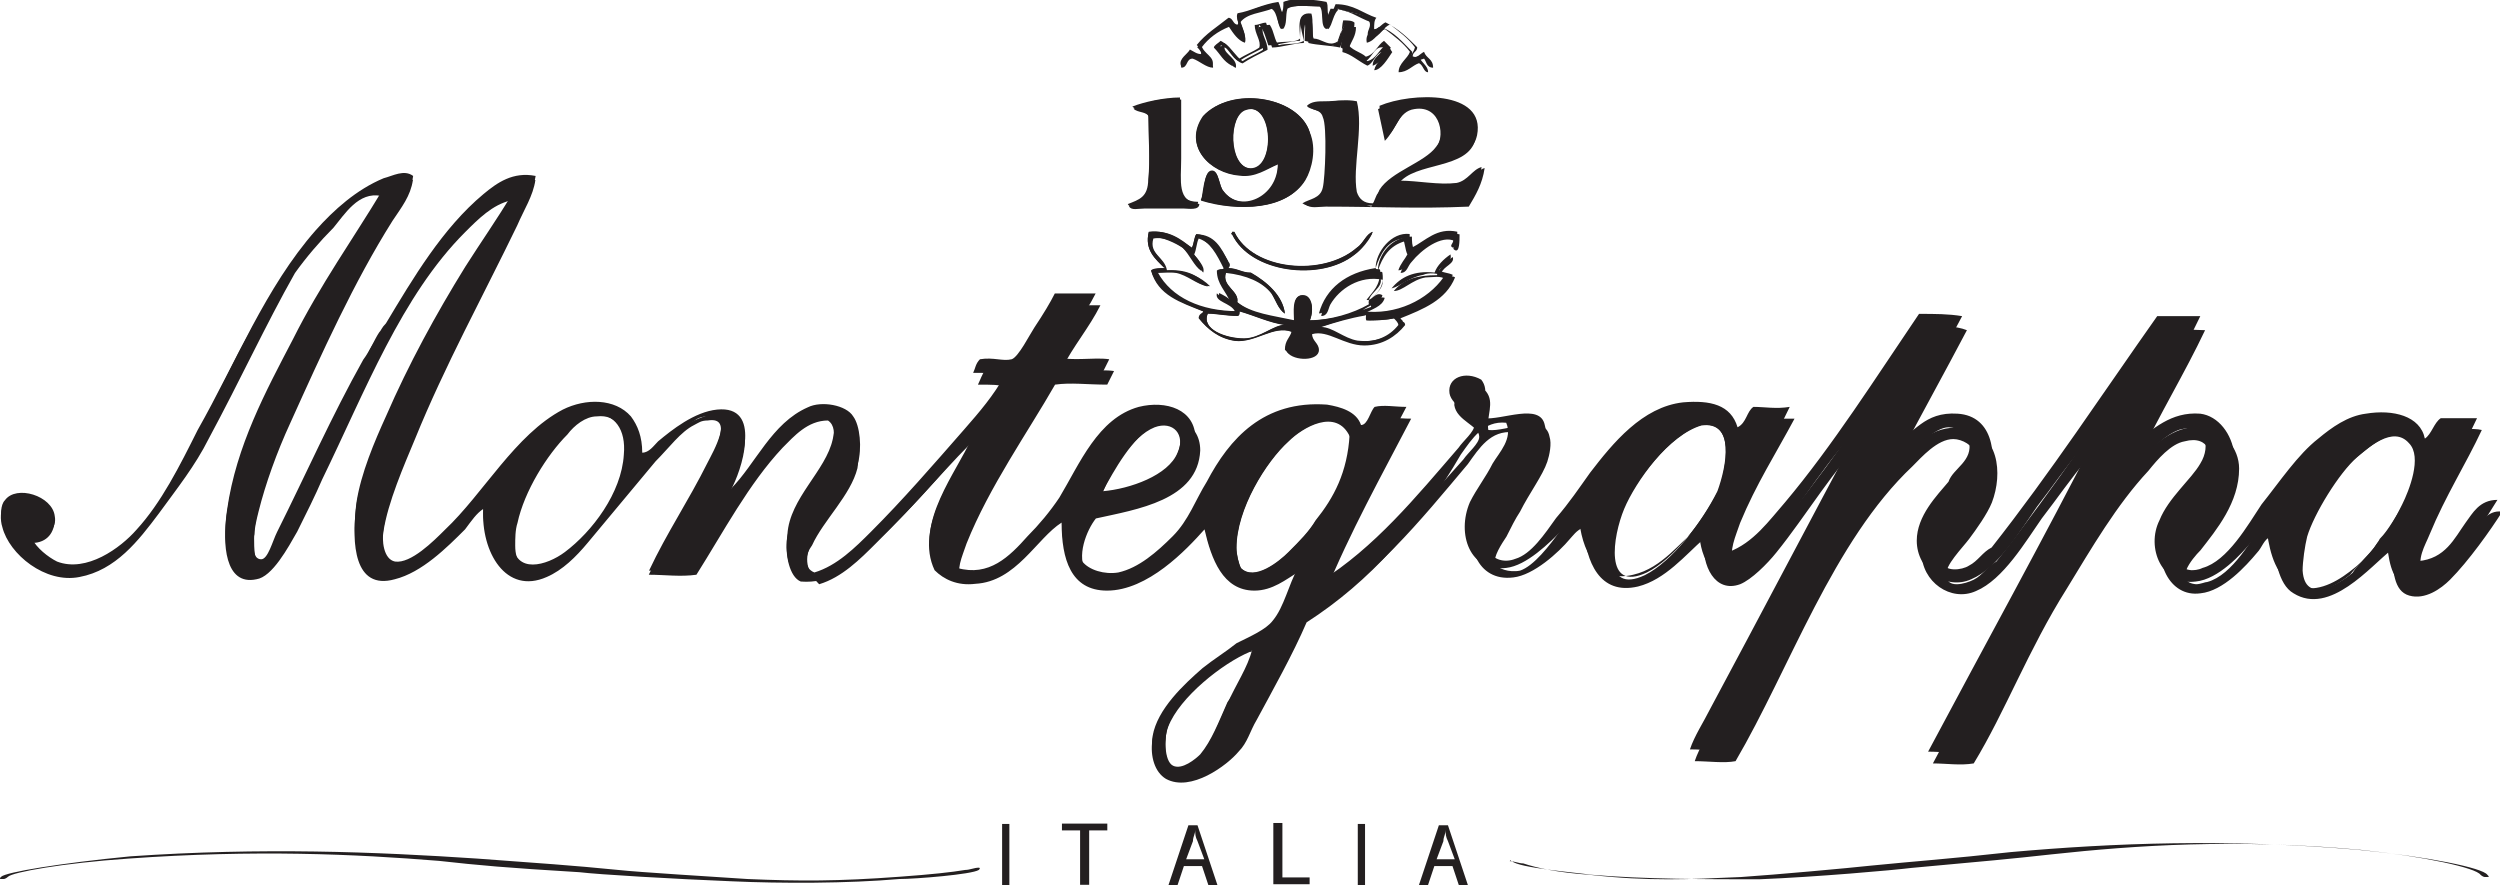
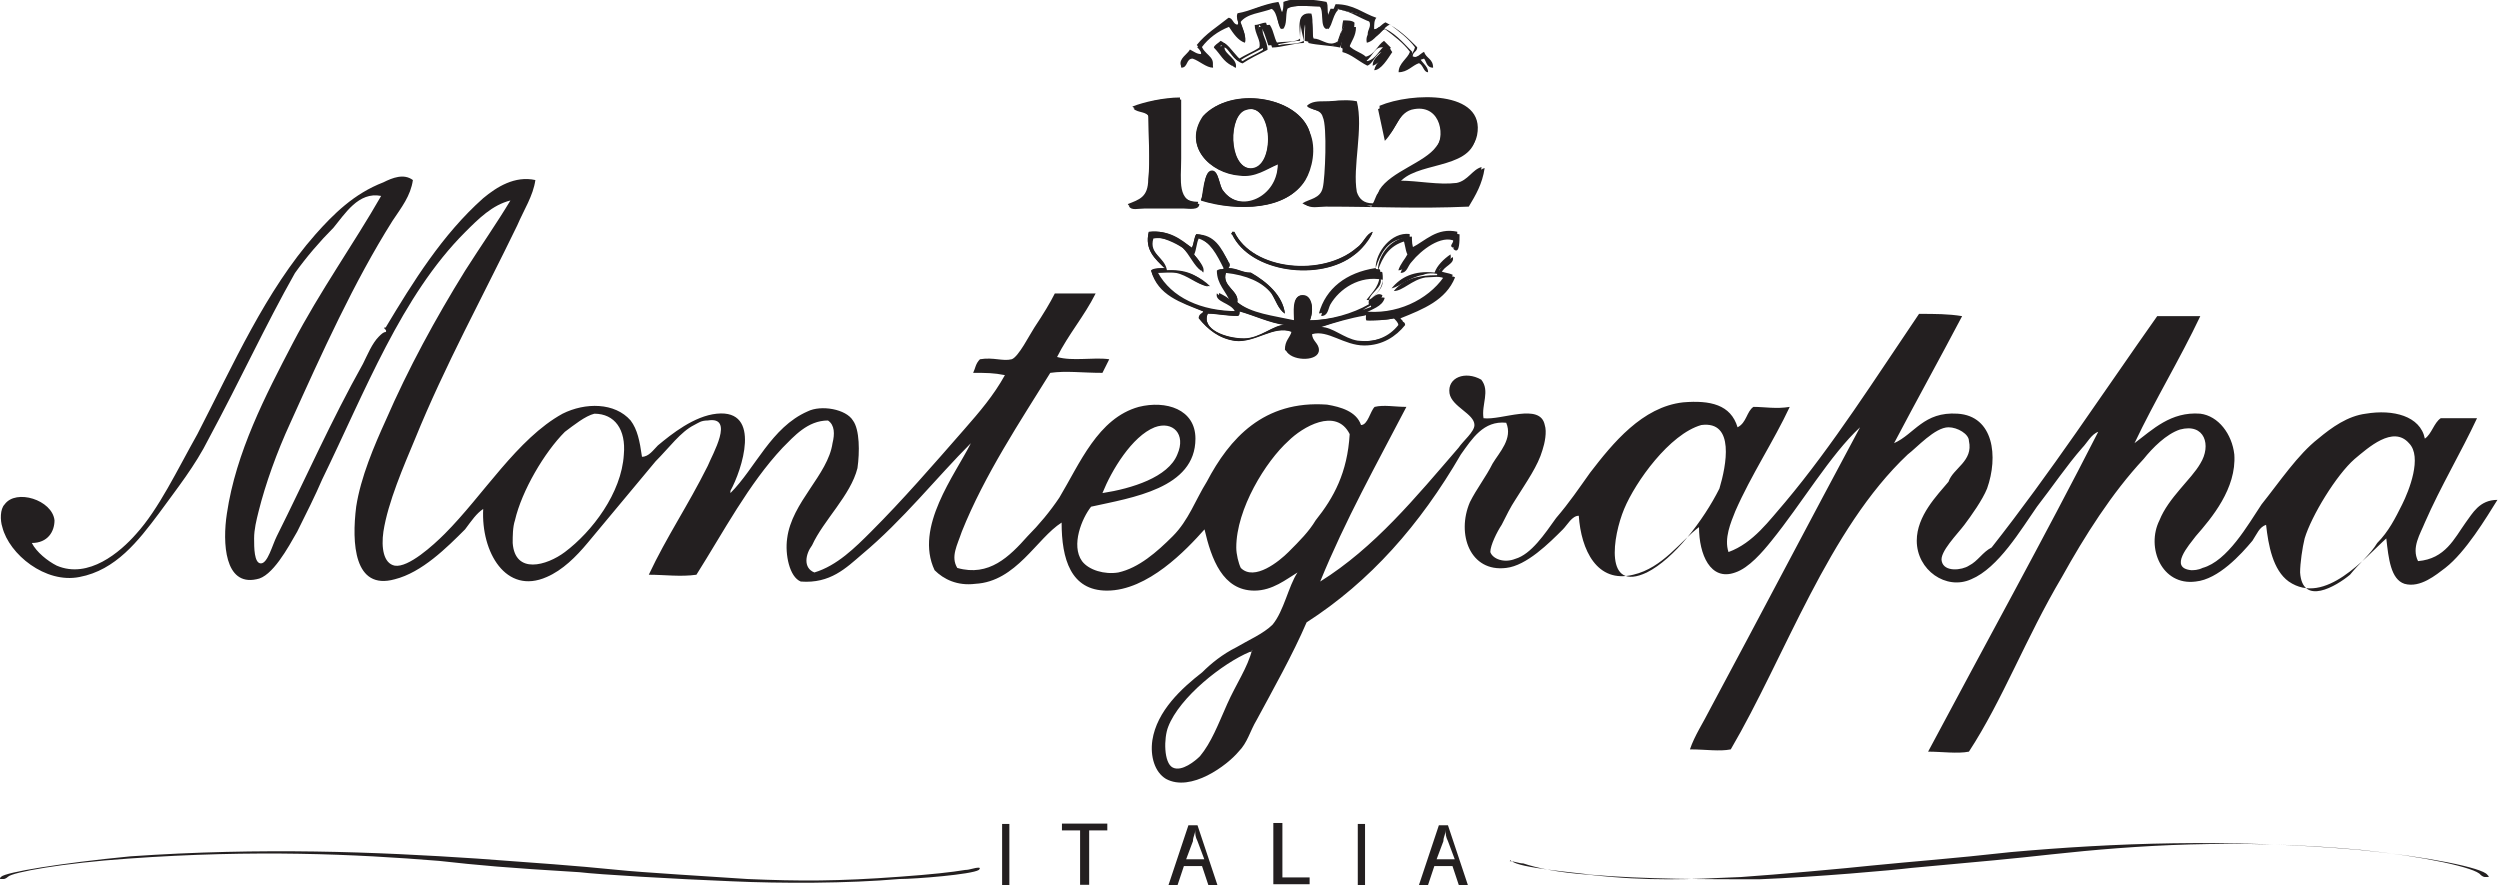
<svg xmlns="http://www.w3.org/2000/svg" version="1.1" id="Layer_1" x="0px" y="0px" viewBox="0 0 499 176.7" style="enable-background:new 0 0 499 176.7;" xml:space="preserve">
  <style type="text/css">
	.st0{fill-rule:evenodd;clip-rule:evenodd;fill:#231F20;}
	.st1{fill:#231F20;}
</style>
  <g id="layer1">
    <g id="g2834" transform="matrix(3.622,0,0,3.622,-890.2,-323.786)">
      <g id="g231" transform="matrix(1.25,0,0,-1.25,-46.749,1084.336)">
        <g>
          <g id="g233">
            <g id="g239" transform="translate(339.4,793.469)">
              <path id="path241" class="st0" d="M-46.9,2.4c0.1-0.2,0-0.4,0.1-0.6c0.2,0.1,0.2,0.3,0.3,0.5c0.8,0,1.2-0.4,1.8-0.6        c-0.1-0.1-0.1-0.3-0.1-0.5c0.2,0,0.3,0.2,0.5,0.3c0.6-0.3,1-0.7,1.4-1.1c0-0.2-0.2-0.2-0.2-0.4c0.2-0.1,0.3,0.1,0.5,0.2        c0.1-0.3,0.4-0.3,0.4-0.7c-0.3,0-0.3,0.3-0.4,0.4c-0.4-0.1-0.5-0.4-0.9-0.4c0,0.3,0.4,0.5,0.5,0.9c-0.3,0.4-0.7,0.7-1.1,1        c-0.3-0.1-0.4-0.5-0.8-0.6C-45.3,1-44.9,1.2-45,1.5c-0.1,0.4-0.9,0.4-1.4,0.6c-0.2-0.2-0.3-0.6-0.5-0.9        c-0.3,0.1-0.1,0.8-0.3,1c-0.4,0-1.2,0.1-1.5-0.1c0-0.3,0-0.8-0.2-0.9C-49.1,1.4-49,2-49.3,2.1c-0.5-0.2-1.1-0.2-1.4-0.6        c0.1-0.3,0.3-0.7,0.2-0.9c-0.3,0.1-0.5,0.4-0.7,0.7c-0.5-0.2-0.9-0.5-1.2-0.9c0.1-0.4,0.5-0.5,0.5-0.9c-0.3,0-0.6,0.3-0.9,0.4        c-0.3,0-0.2-0.4-0.5-0.4c-0.1,0.3,0.3,0.4,0.4,0.7c0.2-0.1,0.3-0.2,0.5-0.2c0,0.2-0.1,0.3-0.2,0.4c0.4,0.5,0.9,0.8,1.4,1.2        c0.2,0,0.2-0.3,0.4-0.3c0.1,0.1-0.1,0.3,0,0.5c0.6,0.2,1,0.5,1.8,0.5C-49,2.2-49,2-48.9,1.9c0.1,0.1,0.1,0.3,0.1,0.5        C-48.3,2.6-47.4,2.5-46.9,2.4" />
            </g>
          </g>
        </g>
      </g>
      <g id="g243" transform="matrix(1.25,0,0,-1.25,375.877,93.763)">
        <path id="path245" class="st0" d="M-46.3,2.8c0.1-0.3,0.1-0.8,0.1-1.1c0.4,0,0.7-0.2,0.9-0.2c0.3,0.1,0.3,0.6,0.5,0.9     c0.2,0,0.3-0.1,0.5-0.1c0-0.4-0.2-0.6-0.3-0.9c0.2-0.3,0.6-0.4,0.8-0.6c0.4,0.1,0.5,0.5,0.8,0.7c0.2,0,0.2-0.2,0.3-0.3     c-0.2-0.3-0.5-0.8-0.8-0.8c0.1,0.4,0.4,0.5,0.5,0.8c-0.4,0.1-0.5-0.5-0.8-0.6c-0.4,0.2-0.7,0.5-1.1,0.6c0,0.4,0.2,0.6,0.2,1     C-44.8,2-44.9,1.7-45,1.4c-0.5,0.1-1,0.1-1.4,0.2c0,0.4,0,0.8-0.1,1c-0.1-0.3-0.1-0.7-0.1-1c-0.4,0-1-0.2-1.4-0.2     c-0.1,0.3-0.2,0.7-0.4,0.9c-0.1-0.3,0.2-0.6,0.2-1c-0.4-0.2-0.8-0.4-1.1-0.6c-0.4,0.1-0.5,0.7-0.8,0.7c0-0.3,0.6-0.5,0.5-0.9     c-0.4,0.2-0.5,0.6-0.8,0.8c0.1,0.1,0.2,0.2,0.3,0.3c0.3-0.2,0.5-0.6,0.8-0.8c0.3,0.2,0.6,0.3,0.9,0.5c0,0.3-0.2,0.7-0.2,1     c0.1,0,0.3,0.1,0.5,0.1c0.2-0.3,0.2-0.7,0.4-0.9c0.3,0.1,0.8,0,1.1,0.2C-46.7,2.2-47,3-46.3,2.8" />
      </g>
      <g id="g247" transform="matrix(1.25,0,0,-1.25,363.243,101.885)">
        <path id="path249" class="st0" d="M-41.9,5.6c0-0.7,0-1.7,0-2.6c0-1-0.2-1.9,0.8-2c0-0.3-0.5-0.2-0.7-0.2h-1.7     c-0.3,0-0.6-0.1-0.7,0.1c0.5,0.2,0.9,0.3,0.9,1.1c0,0.8,0,2,0,2.8c-0.1,0.3-0.5,0.2-0.7,0.4C-43.5,5.5-42.7,5.7-41.9,5.6" />
      </g>
      <g id="g251" transform="matrix(1.25,0,0,-1.25,365.319,111.54)">
        <path id="path253" class="st0" d="M-42.7,8.9c0.2,0.3,0.1,1.3,0.5,1.3c0.3,0,0.3-0.7,0.5-0.9c0.7-1,2.4-0.3,2.4,1.2     c-0.4-0.2-1-0.5-1.7-0.5c-1.3,0.1-2.5,1.3-1.6,2.6c1.2,1.3,4.2,0.9,4.7-0.7c0.2-0.7,0.1-1.6-0.2-2.1C-38.9,8.4-41.1,8.4-42.7,8.9      M-40.5,10.3c1.1,0,1,2.9-0.2,2.6C-41.5,12.7-41.5,10.3-40.5,10.3" />
      </g>
      <g id="g255" transform="matrix(1.25,0,0,-1.25,380.298,101.975)">
        <path id="path257" class="st0" d="M-47.8,5.6c0.3-1.2-0.2-2.9,0-4c0.1-0.3,0.3-0.5,0.7-0.5c0.2,0.1,0.2,0.4,0.3,0.6     c0.5,0.8,2,1.2,2.5,1.9c0.5,0.6,0.3,2.1-0.9,1.8c-0.7-0.1-0.8-1-1.3-1.4c-0.1,0.4-0.3,0.8-0.3,1.4c1.4,0.6,4.7,0.7,4.3-1.3     c-0.3-1.4-2.6-1-3.4-2c0.8,0,1.7-0.2,2.5-0.1c0.5,0.1,0.7,0.6,1.1,0.7c-0.1-0.7-0.4-1.2-0.7-1.7c-2.3,0-4,0-6.3,0     c-0.3,0-0.6-0.1-0.9,0.1c0.3,0.2,0.8,0.2,0.9,0.7c0.1,0.4,0.2,2.7,0,3.1c-0.1,0.4-0.6,0.3-0.7,0.5c0.2,0.2,0.5,0.2,0.8,0.2     C-48.7,5.6-48.3,5.7-47.8,5.6" />
      </g>
      <g id="g259" transform="matrix(1.25,0,0,-1.25,327.779,147.817)">
        <path id="path261" class="st0" d="M-29.7,21.5c1,0.3,1.8,1.1,2.5,1.8c1.4,1.4,2.7,2.9,4.1,4.5c0.7,0.8,1.3,1.5,1.8,2.4     c-0.5,0.1-0.8,0.1-1.4,0.1c0.1,0.2,0.1,0.4,0.3,0.6c0.6,0.1,1-0.1,1.4,0c0.3,0.1,0.8,1.1,1,1.4c0.4,0.6,0.7,1.1,0.9,1.5     c0.7,0,1.1,0,1.8,0c-0.5-1-1.2-1.8-1.7-2.8c0.7-0.2,1.6,0,2.3-0.1c-0.1-0.2-0.2-0.4-0.3-0.6c-0.9,0-1.6,0.1-2.3,0     c-1.3-2.1-2.9-4.5-3.9-7c-0.2-0.6-0.5-1.1-0.2-1.6c1.4-0.4,2.3,0.5,3.1,1.4c0.5,0.5,1,1.1,1.4,1.7c0.9,1.5,1.7,3.5,3.5,4     c1.2,0.3,2.5-0.1,2.5-1.4c0-2.2-2.8-2.6-4.6-3c-0.4-0.5-0.9-1.7-0.4-2.4c0.3-0.4,1-0.6,1.6-0.5c0.9,0.2,1.7,0.9,2.4,1.6     c0.7,0.7,1,1.6,1.5,2.4c1,1.9,2.5,3.6,5.3,3.4c0.6-0.1,1.3-0.3,1.5-0.9c0.3,0,0.4,0.6,0.6,0.8c0.4,0.1,0.9,0,1.4,0     c-1.3-2.5-2.7-5-3.8-7.7c2.4,1.5,4.2,3.7,6.1,5.9c0.2,0.3,0.7,0.7,0.7,1c0,0.5-1,0.8-1.1,1.4c-0.1,0.7,0.7,1,1.4,0.6     c0.4-0.5,0-1.1,0.1-1.7c0.8-0.1,2.5,0.7,2.7-0.3c0.1-0.3,0-0.8-0.1-1.1c-0.2-0.7-0.7-1.4-1.2-2.2c-0.2-0.3-0.4-0.7-0.6-1.1     c-0.2-0.3-0.5-0.9-0.5-1.2c0.1-0.3,0.6-0.5,1.1-0.3c0.7,0.2,1.3,1.1,1.8,1.8c0.6,0.7,1,1.3,1.5,2c1,1.3,2.3,2.9,4.1,3.1     c1.2,0.1,2.1-0.1,2.4-1.1c0.4,0.2,0.4,0.7,0.7,0.9c0.5,0,1-0.1,1.6,0c-0.7-1.5-1.7-3-2.4-4.6c-0.2-0.5-0.5-1.2-0.3-1.8     c1.1,0.4,1.8,1.4,2.5,2.2c2.1,2.5,4,5.5,5.9,8.3c0.7,0,1.3,0,1.9-0.1c-1-1.9-2-3.7-3-5.6c0.9,0.4,1.3,1.4,2.8,1.3     c1.6-0.1,1.8-1.9,1.3-3.3c-0.2-0.5-0.7-1.2-1-1.6c-0.3-0.4-1.1-1.2-1-1.6c0.1-0.5,0.9-0.4,1.2-0.2c0.4,0.2,0.6,0.6,1,0.8     c2.6,3.3,4.9,6.8,7.3,10.2c0.6,0,1.4,0,1.9,0c-0.9-1.9-2-3.7-2.9-5.6c0.8,0.6,1.6,1.4,2.9,1.3c0.8-0.1,1.4-0.9,1.5-1.8     c0.1-1.5-1-2.8-1.7-3.6c-0.3-0.4-1.2-1.4-0.2-1.5c0.1,0,0.3,0,0.5,0.1c1.1,0.3,2,1.9,2.6,2.8c0.8,1,1.6,2.2,2.5,2.9     c0.6,0.5,1.3,1,2.1,1.1c1.2,0.2,2.4-0.1,2.6-1.1c0.3,0.2,0.4,0.7,0.7,0.9c0.5,0,1.1,0,1.6,0c-0.7-1.5-1.6-3-2.3-4.6     c-0.2-0.5-0.6-1.1-0.3-1.7c1.2,0.1,1.6,1,2.1,1.7c0.3,0.4,0.6,1,1.4,1c-0.5-0.8-1.4-2.3-2.3-3c-0.4-0.3-1.1-0.9-1.8-0.7     c-0.6,0.2-0.7,1.1-0.8,2c-0.9-0.8-2.7-3-4.3-1.9c-0.7,0.5-0.9,1.6-1,2.5c-0.3-0.1-0.4-0.4-0.6-0.7c-0.5-0.6-1.5-1.7-2.5-1.8     c-1.5-0.2-2.2,1.5-1.6,2.7c0.4,1,1.4,1.8,1.8,2.5c0.5,0.8,0.2,1.8-0.9,1.5c-0.6-0.2-1.2-0.8-1.6-1.3c-1.4-1.5-2.6-3.4-3.6-5.2     c-1.6-2.7-2.6-5.4-4.1-7.7c-0.5-0.1-1.2,0-1.8,0c2.5,4.7,5.1,9.4,7.5,14.1c-0.3-0.1-0.5-0.5-0.7-0.7c-0.7-0.8-1.3-1.7-2-2.6     c-0.7-1-1.7-2.7-2.9-3.2c-1.1-0.5-2.4,0.4-2.4,1.7c0,1.1,0.9,2,1.4,2.6c0.2,0.6,1.1,0.9,0.9,1.8c0,0.3-0.5,0.6-0.9,0.6     c-0.6,0-1.4-0.9-1.8-1.2c-3.5-3.3-5.4-8.9-7.8-13c-0.5-0.1-1.1,0-1.8,0c0.2,0.6,0.6,1.2,0.9,1.8c2.2,4.1,4.4,8.3,6.6,12.4     c-1.3-1.2-2.6-3.4-3.9-5c-0.4-0.5-1-1.2-1.6-1.4c-1.1-0.4-1.6,0.8-1.6,2c-0.8-0.6-1.6-1.8-2.9-2.1c-1.6-0.4-2.3,1.1-2.4,2.6     c-0.3,0-0.5-0.4-0.7-0.6c-0.6-0.6-1.6-1.6-2.5-1.7c-1.6-0.2-2.2,1.5-1.6,2.9c0.3,0.6,0.7,1.1,1,1.7c0.3,0.5,0.9,1.1,0.6,1.8     c-1,0.1-1.5-0.7-2-1.4C-3,23.6-5.2,21.1-8,19.3c-0.6-1.4-1.5-3-2.2-4.3c-0.3-0.5-0.4-1-0.8-1.4c-0.5-0.6-2.1-1.8-3.2-1.2     c-0.5,0.3-0.7,1-0.6,1.7c0.2,1.3,1.3,2.3,2.2,3c0.4,0.4,0.9,0.8,1.5,1.1c0.5,0.3,1.2,0.6,1.6,1c0.5,0.6,0.7,1.7,1.1,2.3     c-0.5-0.3-1.1-0.8-1.9-0.8c-1.4,0-1.9,1.4-2.2,2.7c-0.8-0.9-2.5-2.7-4.3-2.7c-1.6,0-2,1.4-2,3c-1.1-0.7-2-2.6-3.8-2.7     c-0.8-0.1-1.4,0.2-1.8,0.6c-0.9,1.9,0.9,4.2,1.6,5.6c-1.5-1.5-3-3.4-4.8-4.9c-0.7-0.6-1.4-1.3-2.7-1.2c-0.5,0.2-0.7,1.2-0.6,1.9     c0.2,1.6,1.8,2.8,2,4.2c0.1,0.4,0.1,0.8-0.2,1c-0.9,0-1.5-0.7-2-1.2c-1.5-1.6-2.6-3.7-3.8-5.6c-0.7-0.1-1.4,0-2.1,0     c0.8,1.7,1.7,3,2.6,4.8c0.2,0.5,1.2,2.2,0,2c-0.3,0-0.4-0.1-0.6-0.2c-0.6-0.3-1.1-1-1.7-1.6c-1-1.2-2-2.4-3-3.6     c-0.5-0.6-1.1-1.2-1.8-1.5c-1.8-0.8-2.9,1.1-2.8,3c-0.3-0.2-0.5-0.5-0.8-0.9c-0.8-0.8-1.9-1.9-3.1-2.2c-1.8-0.5-1.9,1.6-1.7,3.2     c0.2,1.3,0.8,2.7,1.3,3.8c1,2.3,2.2,4.5,3.5,6.6c0.7,1.1,1.4,2.1,2,3.1c-0.8-0.2-1.4-0.8-2-1.4c-2.8-2.8-4.4-7-6.3-10.9     c-0.3-0.7-0.7-1.5-1.1-2.3c-0.4-0.7-1.1-2-1.8-2.1c-1.4-0.3-1.5,1.6-1.3,2.9c0.4,2.7,1.7,5.2,2.9,7.5c1.2,2.3,2.7,4.4,3.9,6.5     c-1,0.2-1.6-0.8-2.1-1.4c-0.6-0.6-1.2-1.3-1.7-2c-1.3-2.3-2.4-4.7-3.8-7.3c-0.6-1.2-1.4-2.2-2.2-3.3c-0.9-1.2-1.9-2.5-3.5-2.8     c-1.5-0.3-3.1,1-3.4,2.2c-0.1,0.3-0.1,0.8,0.1,1c0.5,0.7,2.1,0.2,2.2-0.7c0-0.5-0.3-1-1-1c0.2-0.4,0.7-0.8,1.1-1     c1.4-0.6,2.8,0.6,3.5,1.4c1,1.1,1.8,2.8,2.7,4.4c1.6,3.1,3,6.3,5.2,8.8c0.8,0.9,1.7,1.8,3,2.3c0.4,0.2,0.9,0.4,1.3,0.1     c-0.1-0.7-0.5-1.2-0.9-1.8c-1.7-2.7-3.1-5.8-4.5-8.9c-0.6-1.3-1.1-2.7-1.4-3.9c-0.1-0.4-0.2-0.8-0.2-1.2c0-0.4,0-1.1,0.3-1.1     c0.3,0,0.5,0.8,0.7,1.2c1.3,2.6,2.4,5.1,3.8,7.6c0.2,0.4,0.4,0.9,0.7,1.2c0.1,0.1,0.2,0.2,0.3,0.2c0.1,0.1-0.2,0.2,0,0.2     c1.2,2,2.5,4.1,4.3,5.7c0.6,0.5,1.4,1,2.3,0.8c-0.1-0.7-0.5-1.3-0.8-2c-1.5-3.1-3.2-6.2-4.5-9.4c-0.5-1.2-1.2-2.8-1.4-4.1     c-0.1-0.7,0-1.4,0.5-1.5c0.6-0.1,1.7,0.9,2.2,1.4c1.7,1.7,3.2,4.2,5.2,5.3c1,0.5,2.3,0.5,3-0.3c0.3-0.4,0.4-0.9,0.5-1.6     c0.3,0,0.5,0.3,0.7,0.5c0.6,0.5,1.6,1.3,2.6,1.4c2,0.2,1.1-2.5,0.6-3.4c0,0,0,0,0-0.1c1.1,1.1,1.8,2.9,3.4,3.6     c0.6,0.3,1.7,0.1,2-0.4c0.3-0.4,0.3-1.4,0.2-2.1c-0.3-1.2-1.5-2.3-2-3.4C-30.1,22.3-30.2,21.7-29.7,21.5 M-40.7,27.7     c-0.9-0.9-1.9-2.6-2.2-3.9c-0.1-0.3-0.1-0.7-0.1-1c0.1-1.4,1.5-1,2.3-0.4c1.2,0.9,2.5,2.6,2.6,4.3c0.1,1.1-0.4,1.8-1.3,1.8     C-39.8,28.4-40.3,28-40.7,27.7 M-8.8,27.3c-1-0.9-2.3-3-2.3-4.7c0-0.3,0.1-0.7,0.2-0.9c0.6-0.6,1.7,0.3,2.1,0.7     c0.5,0.5,0.9,0.9,1.2,1.4c0.8,1,1.4,2.1,1.5,3.8C-6.7,28.8-8.2,27.9-8.8,27.3 M9.4,28C8,27.6,6.5,25.5,6,24.3     c-0.5-1.2-0.9-3.7,1-2.8c1.2,0.6,2.5,2.3,3.2,3.7C10.5,26.2,10.9,28.2,9.4,28C9.4,28,9.4,28,9.4,28 M-13.7,26.7     c0.4,0.9-0.2,1.5-1,1.2c-1-0.4-1.9-1.9-2.3-2.9C-15.7,25.2-14.1,25.7-13.7,26.7 M40.3,24.5c0.3,0.6,0.9,2.1,0.3,2.7     c-0.7,0.8-1.8-0.2-2.4-0.7c-0.8-0.7-1.9-2.5-2.2-3.5c-0.1-0.4-0.2-1.1-0.2-1.5c0.1-1.5,1.6-0.6,2.2-0.1c0.4,0.5,0.9,0.9,1.2,1.4     C39.7,23.3,40,23.9,40.3,24.5 M-10.5,18c-1.2-0.5-3.1-2-3.6-3.3c-0.2-0.5-0.2-1.6,0.2-1.8c0.4-0.2,1,0.3,1.2,0.5     c0.5,0.6,0.8,1.4,1.2,2.3c0.4,0.9,0.9,1.6,1.1,2.4c0,0,0,0,0,0C-10.4,18-10.4,18-10.5,18" />
      </g>
      <g id="g263" transform="matrix(1.25,0,0,-1.25,360.084,114.79)">
        <path id="path265" class="st0" d="M-40.8,10.1c0.9,0.1,1.4-0.4,1.9-0.7c0.1,0.2,0.1,0.5,0.2,0.6c0.8-0.1,1.1-0.7,1.4-1.2     c0-0.2,0-0.2,0-0.3c0.4,0,0.6-0.2,1-0.2c0.7-0.4,1.4-1,1.5-1.8c-0.3,0.2-0.4,0.6-0.6,0.9c-0.4,0.5-1.1,0.9-2,0.9     c-0.2-0.6,0.6-0.8,0.5-1.3c0.6-0.5,1.6-0.6,2.5-0.8c0.1,0.4-0.1,1,0.3,1.1c0.5,0.1,0.6-0.6,0.4-1.1c0.9,0,1.9,0.3,2.6,0.7     c-0.1,0.5,0.7,0.7,0.5,1.2c-1,0.2-1.8-0.5-2.3-1.1c-0.1-0.2-0.1-0.5-0.4-0.5c0.3,1.1,1.2,1.8,2.5,2c0,0.7,0.7,1.6,1.5,1.5     c0-0.2,0-0.4,0.1-0.6c0.6,0.3,1.1,0.9,2,0.7c0-0.3,0-0.7-0.2-0.7c-0.2,0.1,0.1,0.2,0,0.4c-0.6,0.3-1.5-0.4-1.9-0.9     c-0.1-0.2-0.2-0.5-0.5-0.5c0.1,0.3,0.3,0.5,0.4,0.7c-0.1,0.2-0.1,0.5-0.2,0.7c-0.7-0.1-1-0.7-1.2-1.3c0-0.1,0.2,0,0.2-0.1     c0-0.7-0.3-0.9-0.6-1.3c0.2-0.1,0.4,0.4,0.7,0.2c-0.1-0.4-0.6-0.4-0.9-0.7c1.5-0.2,2.9,0.5,3.6,1.5c-0.2,0.2-0.7,0.2-0.9,0.1     c-0.6-0.1-1-0.5-1.4-0.6c0.4,0.5,1,0.8,1.9,0.7c0.1,0.3,0.4,0.6,0.7,0.8c0.1-0.4-0.4-0.5-0.5-0.7c0.1-0.1,0.4-0.1,0.6-0.2     c-0.4-1-1.4-1.4-2.4-1.8c0-0.2,0.2-0.1,0.2-0.3c-0.4-0.6-1-0.9-1.8-0.9c-0.9,0-1.5,0.7-2.3,0.5c0-0.4,0.3-0.5,0.3-0.7     c-0.1-0.6-1.1-0.5-1.4-0.1c0,0.4,0.2,0.5,0.3,0.8c-0.8,0.3-1.6-0.5-2.5-0.4c-0.7,0.1-1.2,0.5-1.6,1c0,0.2,0.2,0.2,0.2,0.3     c-1,0.4-2,0.8-2.3,1.8c0.1,0.1,0.4,0.1,0.6,0.1C-40.5,8.9-41,9.3-40.8,10.1 M-40,8.4c0.9,0,1.5-0.3,1.9-0.7     c-0.5,0-0.9,0.5-1.4,0.6c-0.3,0-0.6,0-0.9,0c0.6-1.1,1.9-1.7,3.5-1.7c-0.1,0.4-0.9,0.3-0.8,0.8c0.2-0.1,0.4-0.2,0.6-0.4     c-0.2,0.4-0.6,0.8-0.6,1.4c0,0.1,0.2,0,0.3,0.1C-37.7,9-38,9.6-38.6,9.8c-0.1-0.2-0.1-0.5-0.2-0.7c0.1-0.2,0.5-0.5,0.4-0.8     c-0.3,0.3-0.5,0.7-0.8,1c-0.3,0.3-0.9,0.6-1.4,0.5C-40.8,9.1-40.1,9-40,8.4 M-34.1,6.1c-0.1,0-0.1-0.2-0.2-0.2     c0-0.2,0.2-0.2,0.1-0.4c-0.1-0.2-0.4-0.3-0.3-0.7c0.3-0.2,0.8-0.2,1,0.1c0,0.3-0.2,0.4-0.3,0.7c0.1,0.1,0.1,0.2,0.1,0.3     C-33.8,6-33.9,6-33.9,6.1c0.1,0.2,0.2,0.7,0,0.9C-34.5,7-34.2,6.4-34.1,6.1 M-36.8,6.6c0-0.1,0-0.2-0.1-0.2     c-0.5,0-0.9,0.1-1.3,0.1c-0.3-0.7,0.8-1.1,1.6-1.1c0.7,0,1.3,0.6,1.8,0.6C-35.5,6.1-36.1,6.4-36.8,6.6 M-33.2,5.9     c0.5,0,1-0.5,1.6-0.6c0.9-0.1,1.5,0.2,1.9,0.7c0,0.1-0.1,0.2-0.2,0.3c-0.4-0.1-0.9-0.1-1.2-0.1c-0.1,0,0,0.3-0.2,0.2     C-31.9,6.3-32.6,6.1-33.2,5.9" />
      </g>
      <g id="g267" transform="matrix(1.25,0,0,-1.25,368.297,114.79)">
        <path id="path269" class="st0" d="M-43.7,10.1h0.1c0.8-1.7,3.9-2,5.4-0.7c0.3,0.2,0.4,0.6,0.7,0.7c-0.1-0.3-0.5-0.7-0.8-1     c-1.5-1.2-4.6-0.8-5.4,0.9C-43.8,10-43.7,10-43.7,10.1" />
      </g>
      <g id="g271" transform="matrix(1.25,0,0,-1.25,375.336,121.466)">
        <path id="path273" class="st0" d="M-46.1,12.4c0.2-0.2,0.1-0.7,0-0.9c0-0.2,0.1-0.2,0.2-0.3c0-0.1-0.1-0.2-0.1-0.3     c0.1-0.3,0.3-0.4,0.3-0.7c-0.2-0.3-0.7-0.3-1-0.1c-0.1,0.4,0.2,0.5,0.3,0.7c0,0.2-0.1,0.2-0.1,0.4c0.2,0,0.1,0.2,0.2,0.2     C-46.4,11.8-46.7,12.4-46.1,12.4" />
      </g>
      <g id="g275" transform="matrix(1.25,0,0,-1.25,368.297,115.058)">
        <path id="path277" class="st0" d="M-43.7,10.2c0.8-1.7,3.9-2.1,5.4-0.9c0.3,0.2,0.7,0.7,0.8,1c-0.3-0.1-0.4-0.5-0.7-0.7     c-1.5-1.3-4.6-1-5.4,0.7h-0.1C-43.7,10.2-43.8,10.2-43.7,10.2" />
      </g>
      <g id="g279" transform="matrix(1.25,0,0,-1.25,361.709,118.308)">
        <path id="path281" class="st0" d="M-41.4,11.3c-0.2,0-0.4,0-0.6-0.1c0.3-1.1,1.3-1.4,2.3-1.8c0-0.2-0.2-0.2-0.2-0.3     c0.4-0.5,0.9-0.9,1.6-1c0.9-0.1,1.7,0.7,2.5,0.4C-35.8,8.1-36.1,8-36,7.6c0.3-0.4,1.4-0.4,1.4,0.1c0,0.3-0.3,0.4-0.3,0.7     c0.7,0.2,1.4-0.5,2.3-0.5c0.8,0,1.4,0.4,1.8,0.9c0,0.2-0.2,0.1-0.2,0.3c1,0.4,2,0.8,2.4,1.8c-0.1,0.1-0.5,0-0.6,0.2     c0.1,0.3,0.6,0.4,0.5,0.7c-0.3-0.2-0.6-0.5-0.7-0.8c-0.9,0-1.5-0.2-1.9-0.7c0.4,0,0.8,0.5,1.4,0.6c0.3,0,0.7,0.1,0.9-0.1     c-0.6-1-2-1.7-3.6-1.5c0.3,0.2,0.8,0.3,0.9,0.7c-0.3,0.1-0.5-0.3-0.7-0.2c0.3,0.4,0.7,0.6,0.6,1.3c0,0.1-0.2,0-0.2,0.1     c0.2,0.6,0.5,1.1,1.2,1.3c0.1-0.2,0.1-0.5,0.2-0.7c-0.1-0.2-0.3-0.4-0.4-0.7c0.3,0,0.3,0.3,0.5,0.5c0.4,0.5,1.3,1.2,1.9,0.9     c0.1-0.2-0.2-0.3,0-0.4c0.2-0.1,0.2,0.4,0.2,0.7c-0.9,0.2-1.4-0.4-2-0.7c-0.1,0.2-0.1,0.4-0.1,0.6c-0.9,0-1.5-0.8-1.5-1.5     c-1.3-0.1-2.3-0.9-2.5-2c0.3,0,0.3,0.3,0.4,0.5c0.4,0.7,1.3,1.3,2.3,1.1c0.1-0.5-0.6-0.7-0.5-1.2C-33.1,9.3-34.1,9-35,9     c0.2,0.5,0.1,1.1-0.4,1.1c-0.4-0.1-0.3-0.7-0.3-1.1c-0.9,0.1-1.9,0.3-2.5,0.8c0.1,0.5-0.7,0.7-0.5,1.3c0.9-0.1,1.6-0.4,2-0.9     c0.2-0.3,0.3-0.7,0.6-0.9c-0.1,0.8-0.8,1.4-1.5,1.8c-0.4,0-0.6,0.2-1,0.2c0.1,0.1,0.1,0.2,0,0.3c-0.3,0.6-0.6,1.2-1.4,1.2     c-0.1-0.1-0.1-0.4-0.2-0.6c-0.5,0.4-1,0.8-1.9,0.7C-42.3,12.1-41.8,11.7-41.4,11.3 M-32.7,9.3c-0.6-0.2-1.3-0.4-1.9-0.6     c0.5,0,1-0.5,1.6-0.6c0.9-0.1,1.5,0.2,1.9,0.7c0,0.1-0.1,0.2-0.2,0.3c-0.4-0.1-0.9-0.1-1.2-0.1C-32.6,9.1-32.4,9.4-32.7,9.3      M-36.1,8.8c-0.7,0.1-1.3,0.4-2,0.6c0-0.1,0-0.2-0.1-0.2c-0.5,0-0.9,0.1-1.3,0.1c-0.3-0.7,0.8-1.1,1.6-1.1     C-37.2,8.2-36.6,8.8-36.1,8.8 M-42,12.7c0.5,0,1.1-0.3,1.4-0.5c0.3-0.3,0.5-0.8,0.8-1c0.1,0.3-0.2,0.6-0.4,0.8     c0.2,0.1,0.1,0.5,0.2,0.7c0.6-0.2,0.9-0.8,1.2-1.4c-0.1-0.1-0.2,0-0.3-0.1c0-0.6,0.4-0.9,0.6-1.4c-0.2,0.1-0.4,0.2-0.6,0.4     c-0.1-0.4,0.6-0.4,0.8-0.8c-1.6,0-2.9,0.6-3.5,1.7c0.4,0,0.6,0.1,0.9,0c0.5-0.1,0.9-0.5,1.4-0.6c-0.4,0.5-1,0.8-1.9,0.7     C-41.4,11.8-42.1,11.9-42,12.7" />
      </g>
      <g id="g283" transform="matrix(1.25,0,0,-1.25,327.418,144.84)">
-         <path id="path285" class="st0" d="M-29.5,20.5c0.4,1,1.7,2.1,2,3.4c0.2,0.7,0.1,1.7-0.2,2.1c-0.3,0.5-1.4,0.7-2,0.4     c-1.6-0.7-2.3-2.5-3.4-3.6c0,0,0,0,0,0.1c0.5,0.9,1.4,3.6-0.6,3.4c-1-0.1-2-0.9-2.6-1.4c-0.2-0.2-0.4-0.5-0.7-0.5     c0,0.7-0.2,1.2-0.5,1.6c-0.7,0.8-2,0.8-3,0.3c-2.1-1.1-3.5-3.7-5.2-5.3c-0.5-0.5-1.5-1.5-2.2-1.4c-0.5,0.1-0.6,0.9-0.5,1.5     c0.2,1.3,0.9,2.9,1.4,4.1c1.3,3.3,3,6.3,4.5,9.4c0.3,0.6,0.7,1.3,0.8,2c-1,0.2-1.7-0.3-2.3-0.8c-1.8-1.5-3.1-3.7-4.3-5.7     c-0.2-0.2-0.2-0.3-0.3-0.4c-0.2-0.3-0.4-0.8-0.7-1.2c-1.4-2.5-2.5-5-3.8-7.6c-0.2-0.4-0.4-1.2-0.7-1.2c-0.4,0-0.4,0.7-0.3,1.1     c0,0.4,0.1,0.8,0.2,1.2c0.3,1.3,0.9,2.7,1.4,3.9c1.4,3.2,2.7,6.2,4.5,8.9c0.4,0.6,0.8,1.1,0.9,1.8c-0.4,0.3-0.9,0-1.3-0.1     c-1.2-0.5-2.2-1.4-3-2.3c-2.2-2.5-3.5-5.8-5.2-8.8c-0.8-1.6-1.6-3.2-2.7-4.4c-0.7-0.8-2.2-1.9-3.5-1.4c-0.4,0.2-0.9,0.6-1.1,1     c0.7,0,1.1,0.5,1,1c-0.1,0.9-1.7,1.4-2.2,0.7c-0.2-0.2-0.2-0.7-0.1-1c0.3-1.2,1.9-2.5,3.4-2.2c1.5,0.3,2.6,1.6,3.5,2.8     c0.8,1.1,1.6,2.1,2.2,3.3c1.4,2.6,2.5,5,3.8,7.3c0.5,0.7,1,1.4,1.7,2c0.6,0.6,1.1,1.5,2.1,1.4c-1.2-2-2.7-4.1-3.9-6.5     c-1.2-2.3-2.5-4.7-2.9-7.5c-0.2-1.3-0.1-3.2,1.3-2.9c0.7,0.1,1.4,1.4,1.8,2.1c0.4,0.8,0.8,1.7,1.1,2.3c1.8,3.9,3.5,8.1,6.3,10.9     c0.6,0.6,1.2,1.2,2,1.4c-0.6-1-1.3-2-2-3.1c-1.3-2.1-2.5-4.3-3.5-6.6c-0.5-1.1-1.1-2.5-1.3-3.8c-0.2-1.6-0.1-3.7,1.7-3.2     c1.1,0.3,2.3,1.4,3.1,2.2c0.3,0.3,0.5,0.7,0.8,0.9c-0.1-1.9,1.1-3.8,2.8-3c0.6,0.3,1.2,0.9,1.8,1.5c1.1,1.2,2,2.4,3,3.6     c0.6,0.7,1.1,1.3,1.7,1.6c0.1,0.1,0.3,0.2,0.6,0.2c1.2,0.1,0.2-1.6,0-2c-0.9-1.8-1.8-3.1-2.6-4.8c0.7,0,1.4-0.1,2.1,0     c1.2,1.9,2.3,4,3.8,5.6c0.5,0.5,1.1,1.2,2,1.2c0.3-0.3,0.3-0.6,0.2-1c-0.3-1.4-1.9-2.6-2-4.2c-0.1-0.7,0-1.7,0.6-1.9     c1.2,0,1.9,0.6,2.7,1.2c1.9,1.5,3.3,3.4,4.8,4.9c-0.6-1.4-2.5-3.7-1.6-5.6c0.5-0.4,1-0.7,1.8-0.6c1.8,0.2,2.7,2,3.8,2.7     c0-1.6,0.4-3,2-3c1.8,0,3.4,1.7,4.3,2.7c0.2-1.3,0.8-2.7,2.2-2.7c0.8,0,1.4,0.5,1.9,0.8c-0.4-0.7-0.6-1.7-1.1-2.3     c-0.3-0.4-1-0.7-1.6-1c-0.5-0.4-1-0.7-1.5-1.1c-0.8-0.7-2-1.8-2.2-3c-0.1-0.7,0.1-1.4,0.6-1.7c1.1-0.6,2.7,0.6,3.2,1.2     c0.3,0.4,0.5,0.9,0.8,1.4c0.7,1.4,1.7,3,2.2,4.3c2.9,1.7,5,4.3,7.1,6.8c0.5,0.7,1,1.5,2,1.4c0.3-0.7-0.3-1.3-0.6-1.8     c-0.4-0.6-0.7-1.1-1-1.7c-0.6-1.4,0-3.1,1.6-2.9c0.9,0.1,2,1.1,2.5,1.7C4,20.7,4.2,21,4.5,21.1c0.1-1.5,0.7-3,2.4-2.6     c1.2,0.3,2.1,1.4,2.9,2.1c-0.1-1.2,0.5-2.4,1.6-2c0.5,0.2,1.2,0.9,1.6,1.4c1.3,1.6,2.6,3.8,3.9,5c-2.2-4.2-4.4-8.3-6.6-12.4     C10,12,9.6,11.4,9.4,10.8c0.6,0,1.3-0.1,1.8,0c2.4,4.1,4.3,9.7,7.8,13c0.4,0.4,1.1,1.2,1.8,1.2c0.4,0,0.9-0.3,0.9-0.6     c0.1-0.9-0.7-1.2-0.9-1.8c-0.5-0.6-1.4-1.5-1.4-2.6c0-1.3,1.3-2.2,2.4-1.7c1.2,0.5,2.2,2.2,2.9,3.2c0.7,0.9,1.3,1.8,2,2.6     c0.2,0.3,0.4,0.6,0.7,0.7c-2.5-4.7-5-9.4-7.5-14.1c0.6,0,1.2-0.1,1.8,0c1.4,2.3,2.4,5,4.1,7.7c1.1,1.8,2.2,3.7,3.6,5.2     c0.4,0.5,1,1.2,1.6,1.3c1.1,0.3,1.4-0.7,0.9-1.5c-0.4-0.7-1.4-1.6-1.8-2.5c-0.5-1.2,0.2-2.9,1.6-2.7c1,0.1,2,1.2,2.5,1.8     c0.2,0.2,0.3,0.6,0.6,0.7c0.2-0.9,0.3-2.1,1-2.5c1.6-1,3.4,1.2,4.3,1.9c0.1-0.9,0.1-1.8,0.8-2c0.7-0.2,1.4,0.3,1.8,0.7     c0.8,0.8,1.8,2.2,2.3,3c-0.7,0.1-1-0.6-1.4-1c-0.6-0.8-1-1.6-2.1-1.7c-0.3,0.6,0.1,1.2,0.3,1.7c0.7,1.7,1.6,3.1,2.3,4.6     c-0.4,0.1-1,0-1.6,0c-0.3-0.3-0.4-0.7-0.7-0.9c-0.2,1-1.4,1.3-2.6,1.1c-0.8-0.2-1.6-0.7-2.1-1.1c-0.8-0.7-1.7-1.9-2.5-2.9     C34,20.6,33.1,19,32,18.7c-0.1,0-0.3-0.1-0.5-0.1c-1,0.1-0.2,1.1,0.2,1.5c0.7,0.9,1.7,2.1,1.7,3.6c0,0.9-0.7,1.7-1.5,1.8     c-1.3,0.2-2.1-0.7-2.9-1.3c0.9,1.9,2,3.7,2.9,5.6c-0.5,0-1.2,0.1-1.9,0c-2.4-3.4-4.7-6.9-7.3-10.2c-0.4-0.2-0.6-0.6-1-0.8     c-0.4-0.2-1.2-0.4-1.2,0.2c-0.1,0.4,0.7,1.2,1,1.6c0.3,0.4,0.8,1.1,1,1.6c0.5,1.3,0.3,3.1-1.3,3.3c-1.5,0.1-1.9-0.8-2.8-1.3     c1,1.9,2,3.7,3,5.6C20.9,30,20.2,30,19.5,30c-1.9-2.8-3.8-5.7-5.9-8.3c-0.7-0.8-1.4-1.9-2.5-2.2c-0.2,0.6,0.1,1.2,0.3,1.8     c0.7,1.7,1.6,3.1,2.4,4.6c-0.6,0-1.1,0-1.6,0c-0.3-0.2-0.4-0.7-0.7-0.9c-0.2,0.9-1.1,1.2-2.4,1.1C7.3,25.9,6,24.3,5,23     c-0.5-0.7-0.9-1.3-1.5-2c-0.5-0.7-1.2-1.6-1.8-1.8c-0.5-0.1-1,0.1-1.1,0.3c-0.1,0.3,0.3,0.9,0.5,1.2c0.2,0.4,0.4,0.8,0.6,1.1     c0.4,0.8,1,1.6,1.2,2.2c0.1,0.3,0.2,0.8,0.1,1.1c-0.2,1.1-1.9,0.2-2.7,0.3c-0.1,0.6,0.3,1.2-0.1,1.7c-0.6,0.5-1.4,0.1-1.4-0.6     c0.1-0.7,1.1-0.9,1.1-1.4c0-0.3-0.5-0.7-0.7-1c-1.9-2.1-3.7-4.4-6.1-5.9c1.1,2.7,2.5,5.2,3.8,7.7c-0.6,0-1,0.1-1.4,0     c-0.2-0.2-0.3-0.8-0.6-0.8c-0.2,0.6-0.9,0.8-1.5,0.9c-2.8,0.3-4.3-1.5-5.3-3.4c-0.5-0.8-0.9-1.7-1.5-2.4     c-0.6-0.7-1.5-1.4-2.4-1.6c-0.7-0.1-1.4,0.2-1.6,0.5c-0.5,0.7,0,1.9,0.4,2.4c1.8,0.4,4.5,0.8,4.6,3c0,1.3-1.3,1.7-2.5,1.4     c-1.8-0.4-2.5-2.5-3.5-4c-0.4-0.6-0.9-1.2-1.4-1.7c-0.8-0.8-1.7-1.8-3.1-1.4c-0.3,0.4,0,1,0.2,1.6c1,2.5,2.7,4.9,3.9,7     c0.7,0.1,1.4,0,2.3,0c0.1,0.2,0.2,0.4,0.3,0.6c-0.7,0.1-1.6-0.1-2.3,0.1c0.5,1,1.2,1.8,1.7,2.8c-0.7,0-1.1,0-1.8,0     c-0.3-0.4-0.6-0.9-0.9-1.5c-0.2-0.3-0.7-1.3-1-1.4c-0.4-0.1-0.9,0.1-1.4,0c-0.1-0.1-0.2-0.4-0.3-0.6c0.6,0,0.9,0,1.4-0.1     c-0.5-0.9-1.2-1.6-1.8-2.4c-1.3-1.6-2.6-3-4.1-4.5c-0.7-0.7-1.5-1.5-2.5-1.8C-29.9,19.3-29.8,19.9-29.5,20.5 M-10.1,15.7     c0,0-0.1,0-0.1,0c-1.2-0.5-3.1-2-3.6-3.3c-0.2-0.5-0.2-1.6,0.2-1.8c0.4-0.2,1,0.3,1.2,0.5c0.5,0.6,0.8,1.4,1.2,2.3     C-10.7,14.1-10.2,14.8-10.1,15.7C-10.1,15.6-10.1,15.7-10.1,15.7 M39.6,20.6c0.4,0.4,0.7,1,1.1,1.6c0.3,0.6,0.9,2.1,0.3,2.7     c-0.7,0.8-1.8-0.2-2.4-0.7c-0.8-0.7-1.9-2.5-2.2-3.5c-0.1-0.4-0.2-1.1-0.2-1.5c0.1-1.5,1.6-0.6,2.2-0.1     C38.7,19.6,39.3,20,39.6,20.6 M-16.7,22.7c1.2,0.1,2.9,0.7,3.3,1.7c0.4,0.9-0.2,1.5-1,1.2C-15.4,25.1-16.2,23.6-16.7,22.7      M9.7,25.6C9.7,25.6,9.7,25.6,9.7,25.6c-1.4-0.4-3-2.5-3.5-3.8c-0.5-1.2-0.9-3.7,1-2.8c1.2,0.6,2.5,2.3,3.2,3.7     C10.8,23.8,11.2,25.8,9.7,25.6 M-5.8,25.1c-0.6,1.3-2.1,0.4-2.7-0.2c-1-0.9-2.3-3-2.3-4.7c0-0.3,0.1-0.7,0.2-0.9     c0.6-0.6,1.7,0.3,2.1,0.7c0.5,0.5,0.9,0.9,1.2,1.4C-6.4,22.4-5.8,23.4-5.8,25.1 M-39,26c0.9,0.1,1.3-0.6,1.3-1.8     c-0.1-1.7-1.4-3.4-2.6-4.3c-0.9-0.7-2.3-1.1-2.3,0.4c0,0.3,0,0.7,0.1,1c0.3,1.4,1.3,3,2.2,3.9C-40,25.6-39.5,26-39,26" />
-       </g>
+         </g>
      <g id="g287" transform="matrix(1.25,0,0,-1.25,377.591,102.156)">
        <path id="path289" class="st0" d="M-46.9,5.7c-0.3-0.1-0.6-0.1-0.8-0.2c0.1-0.2,0.6-0.1,0.7-0.5c0.1-0.4,0.1-2.7,0-3.1     c-0.1-0.5-0.6-0.4-0.9-0.7c0.2-0.2,0.6-0.1,0.9-0.1c2.3,0,4-0.1,6.3,0c0.3,0.5,0.6,1,0.7,1.7c-0.4-0.1-0.6-0.7-1.1-0.7     C-42,1.8-43,2.1-43.8,2.1c0.7,1,3.1,0.6,3.4,2c0.4,2-2.9,1.9-4.3,1.3c0.1-0.5,0.2-0.9,0.3-1.4c0.5,0.5,0.6,1.3,1.3,1.4     c1.2,0.2,1.4-1.3,0.9-1.8c-0.6-0.7-2-1.1-2.5-1.9c-0.1-0.1-0.2-0.5-0.3-0.6c-0.3,0.1-0.6,0.2-0.7,0.5c-0.2,1.1,0.3,2.9,0,4     C-46.1,5.8-46.5,5.8-46.9,5.7" />
      </g>
      <g id="g291" transform="matrix(1.25,0,0,-1.25,375.336,109.826)">
        <path id="path293" class="st0" d="M-46.1,8.4c0.3,0.5,0.5,1.4,0.2,2.1c-0.5,1.6-3.5,2.1-4.7,0.7c-0.9-1.3,0.3-2.5,1.6-2.6     c0.7-0.1,1.2,0.3,1.7,0.5c0-1.5-1.6-2.2-2.4-1.2c-0.2,0.2-0.2,0.9-0.5,0.9c-0.4,0-0.4-1-0.5-1.3C-49.1,7-46.9,7.1-46.1,8.4      M-48.7,11.5c1.2,0.4,1.3-2.6,0.2-2.6C-49.5,9-49.5,11.3-48.7,11.5" />
      </g>
      <g id="g295" transform="matrix(1.25,0,0,-1.25,358.551,102.516)">
        <path id="path297" class="st0" d="M-40.3,5.8c0.2-0.2,0.6-0.1,0.7-0.4c0-0.8,0.1-2,0-2.8c0-0.8-0.4-0.9-0.9-1.1     c0.1-0.2,0.4-0.1,0.7-0.1h1.7c0.2,0,0.7-0.1,0.7,0.2c-1,0-0.9,0.9-0.8,2c0,0.9,0,1.9,0,2.6C-38.9,6.2-39.8,6-40.3,5.8" />
      </g>
      <g id="g299" transform="matrix(1.25,0,0,-1.25,-46.749,1084.336)">
        <g>
          <g id="g301">
            <g id="g307" transform="translate(337.235,790.654)">
              <path id="path309" class="st0" d="M-45.9,3.6c-0.2-0.2-0.8-0.1-1.1-0.2c-0.2,0.3-0.3,0.6-0.4,0.9c-0.2,0-0.3-0.1-0.5-0.1        c0-0.4,0.3-0.7,0.2-1c-0.3-0.2-0.6-0.3-0.9-0.5c-0.3,0.2-0.4,0.6-0.8,0.8c-0.1-0.1-0.3-0.2-0.3-0.3c0.3-0.3,0.4-0.6,0.8-0.8        c0.1,0.3-0.5,0.6-0.5,0.9c0.3,0,0.5-0.6,0.8-0.7c0.3,0.2,0.7,0.4,1.1,0.6c0,0.4-0.3,0.7-0.2,1c0.2-0.2,0.3-0.6,0.4-0.9        c0.4,0,1,0.2,1.4,0.2c0,0.3,0,0.7,0.1,1c0.2-0.2,0.1-0.6,0.1-1c0.4-0.1,0.9-0.2,1.4-0.2c0.1,0.3,0.2,0.7,0.4,0.9        c0-0.4-0.2-0.6-0.2-1c0.4-0.2,0.7-0.4,1.1-0.6c0.3,0.2,0.4,0.7,0.8,0.6c-0.1-0.3-0.5-0.4-0.5-0.8c0.3,0.1,0.6,0.5,0.8,0.8        c-0.1,0.1-0.2,0.2-0.3,0.3c-0.3-0.2-0.4-0.6-0.8-0.7c-0.2,0.2-0.7,0.3-0.8,0.6c0.1,0.3,0.3,0.5,0.3,0.9        c-0.1,0.1-0.3,0.1-0.5,0.1C-44.1,4-44,3.5-44.4,3.4c-0.3-0.1-0.6,0.2-0.9,0.2c-0.1,0.2,0,0.8-0.1,1.1        C-46.1,4.8-45.9,4-45.9,3.6" />
            </g>
            <g id="g311" transform="translate(336.079,793.469)">
              <path id="path313" class="st0" d="M-45.4,2.4c0-0.2,0-0.4-0.1-0.5c-0.1,0.1-0.1,0.3-0.2,0.5c-0.7-0.1-1.2-0.4-1.8-0.5        c-0.1-0.2,0.1-0.4,0-0.5c-0.2,0-0.2,0.3-0.4,0.3c-0.5-0.4-1-0.7-1.4-1.2c0.1-0.1,0.2-0.2,0.2-0.4c-0.2,0-0.3,0.1-0.5,0.2        c-0.1-0.2-0.5-0.4-0.4-0.7c0.2,0.1,0.2,0.4,0.5,0.4c0.3-0.1,0.6-0.5,0.9-0.4c0.1,0.4-0.4,0.5-0.5,0.9c0.3,0.4,0.7,0.7,1.2,0.9        c0.2-0.2,0.4-0.5,0.7-0.7c0.1,0.2-0.1,0.6-0.2,0.9C-47,1.9-46.5,2-46,2.1c0.3-0.2,0.2-0.7,0.5-0.9c0.2,0.2,0.1,0.6,0.2,0.9        c0.3,0.2,1,0.1,1.5,0.1c0.2-0.2,0-0.9,0.3-1c0.2,0.2,0.2,0.7,0.5,0.9c0.4-0.2,1.3-0.2,1.4-0.6c0.1-0.3-0.3-0.5-0.2-0.9        c0.4,0.1,0.5,0.5,0.8,0.6c0.4-0.3,0.8-0.6,1.1-1c-0.1-0.3-0.5-0.5-0.5-0.9c0.4,0,0.6,0.3,0.9,0.4c0.2-0.1,0.2-0.4,0.4-0.4        c0,0.3-0.3,0.4-0.4,0.7c-0.2,0-0.4-0.3-0.5-0.2c0.1,0.2,0.2,0.2,0.2,0.4c-0.4,0.4-0.8,0.9-1.4,1.1c-0.2,0-0.2-0.3-0.5-0.3        c0.1,0.1,0.1,0.3,0.1,0.5c-0.6,0.2-1,0.6-1.8,0.6c-0.1-0.2-0.1-0.4-0.3-0.5c-0.1,0.2,0,0.4-0.1,0.6C-44,2.5-45,2.6-45.4,2.4" />
            </g>
            <g id="g315" transform="translate(312.372,726.101)">
              <path id="path317" class="st1" d="M-35.2,31.5c-0.3-0.2-2.8-0.4-3.5-0.4c-2.3-0.2-5.2-0.2-7.4-0.1c-2.5,0.1-5.9,0.3-6.7,0.4        c-3.3,0.2-4.4,0.3-6.2,0.5c-3.7,0.3-8.1,0.5-13.7,0.1c-2.9-0.2-5.1-0.6-5.3-0.8c0,0-0.1-0.1-0.2-0.1c-0.2,0-0.2,0-0.1,0.1        c0.2,0.2,2.6,0.6,5.7,0.9c5.8,0.4,10.8,0.2,15.3-0.1c2.7-0.2,4.2-0.3,6.2-0.5c0.9-0.1,4.2-0.3,5.7-0.4c2.3-0.1,4-0.1,6.7,0.1        c1.4,0.1,2.3,0.2,2.9,0.3c0.2,0,0.4,0.1,0.6,0.1C-35.2,31.6-35.1,31.6-35.2,31.5" />
            </g>
          </g>
        </g>
      </g>
      <path id="path319" class="st1" d="M301,138.2h0.4v-3.4H301V138.2z" />
      <g id="g321" transform="matrix(1.25,0,0,-1.25,353.422,172.905)">
        <path id="path323" class="st1" d="M-38.5,30.2h-0.8v0.3h2v-0.3h-0.8v-2.4h-0.4V30.2" />
      </g>
      <g id="g325" transform="matrix(1.25,0,0,-1.25,365.517,175.747)">
        <path id="path327" class="st1" d="M-42.7,31.2L-43,32c-0.1,0.2-0.1,0.3-0.1,0.5h0c0-0.2-0.1-0.3-0.1-0.5l-0.3-0.8H-42.7z      M-43.6,30.9l-0.3-0.9h-0.4l0.9,2.7h0.4l0.9-2.7h-0.4l-0.3,0.9H-43.6" />
      </g>
      <g id="g329" transform="matrix(1.25,0,0,-1.25,372.196,172.247)">
        <path id="path331" class="st1" d="M-45,30h0.4v-2.4h1.2v-0.3H-45V30" />
      </g>
      <path id="path333" class="st1" d="M320.6,138.2h0.4v-3.4h-0.4V138.2z" />
      <g id="g335" transform="matrix(1.25,0,0,-1.25,389.819,175.747)">
        <path id="path337" class="st1" d="M-51.1,31.2l-0.3,0.8c-0.1,0.2-0.1,0.3-0.1,0.5h0c0-0.2-0.1-0.3-0.1-0.5l-0.3-0.8H-51.1z      M-52,30.9l-0.3-0.9h-0.4l0.9,2.7h0.4l0.9-2.7h-0.4l-0.3,0.9H-52" />
      </g>
      <g id="g339" transform="matrix(1.25,0,0,-1.25,395.471,175.975)">
        <path id="path341" class="st1" d="M-53.1,31.3c0.3-0.3,2.8-0.5,3.5-0.6c2.3-0.2,5.2-0.2,7.4-0.2c2.5,0.1,5.9,0.4,6.7,0.5     c3.3,0.3,4.4,0.4,6.2,0.6c3.7,0.4,8.1,0.7,13.6,0.2c2.9-0.3,5.1-0.8,5.3-1.1c0,0,0.1-0.1,0.2-0.1c0.2,0,0.2,0,0.1,0.1     c-0.2,0.3-2.6,0.8-5.7,1.1c-5.8,0.5-10.8,0.3-15.3-0.1c-2.7-0.3-4.2-0.4-6.2-0.6c-0.9-0.1-4.2-0.4-5.7-0.5     c-2.3-0.1-4-0.2-6.7,0.1c-1.4,0.1-2.3,0.3-2.9,0.5c-0.2,0-0.4,0.1-0.6,0.1C-53.1,31.4-53.2,31.3-53.1,31.3" />
      </g>
    </g>
  </g>
</svg>